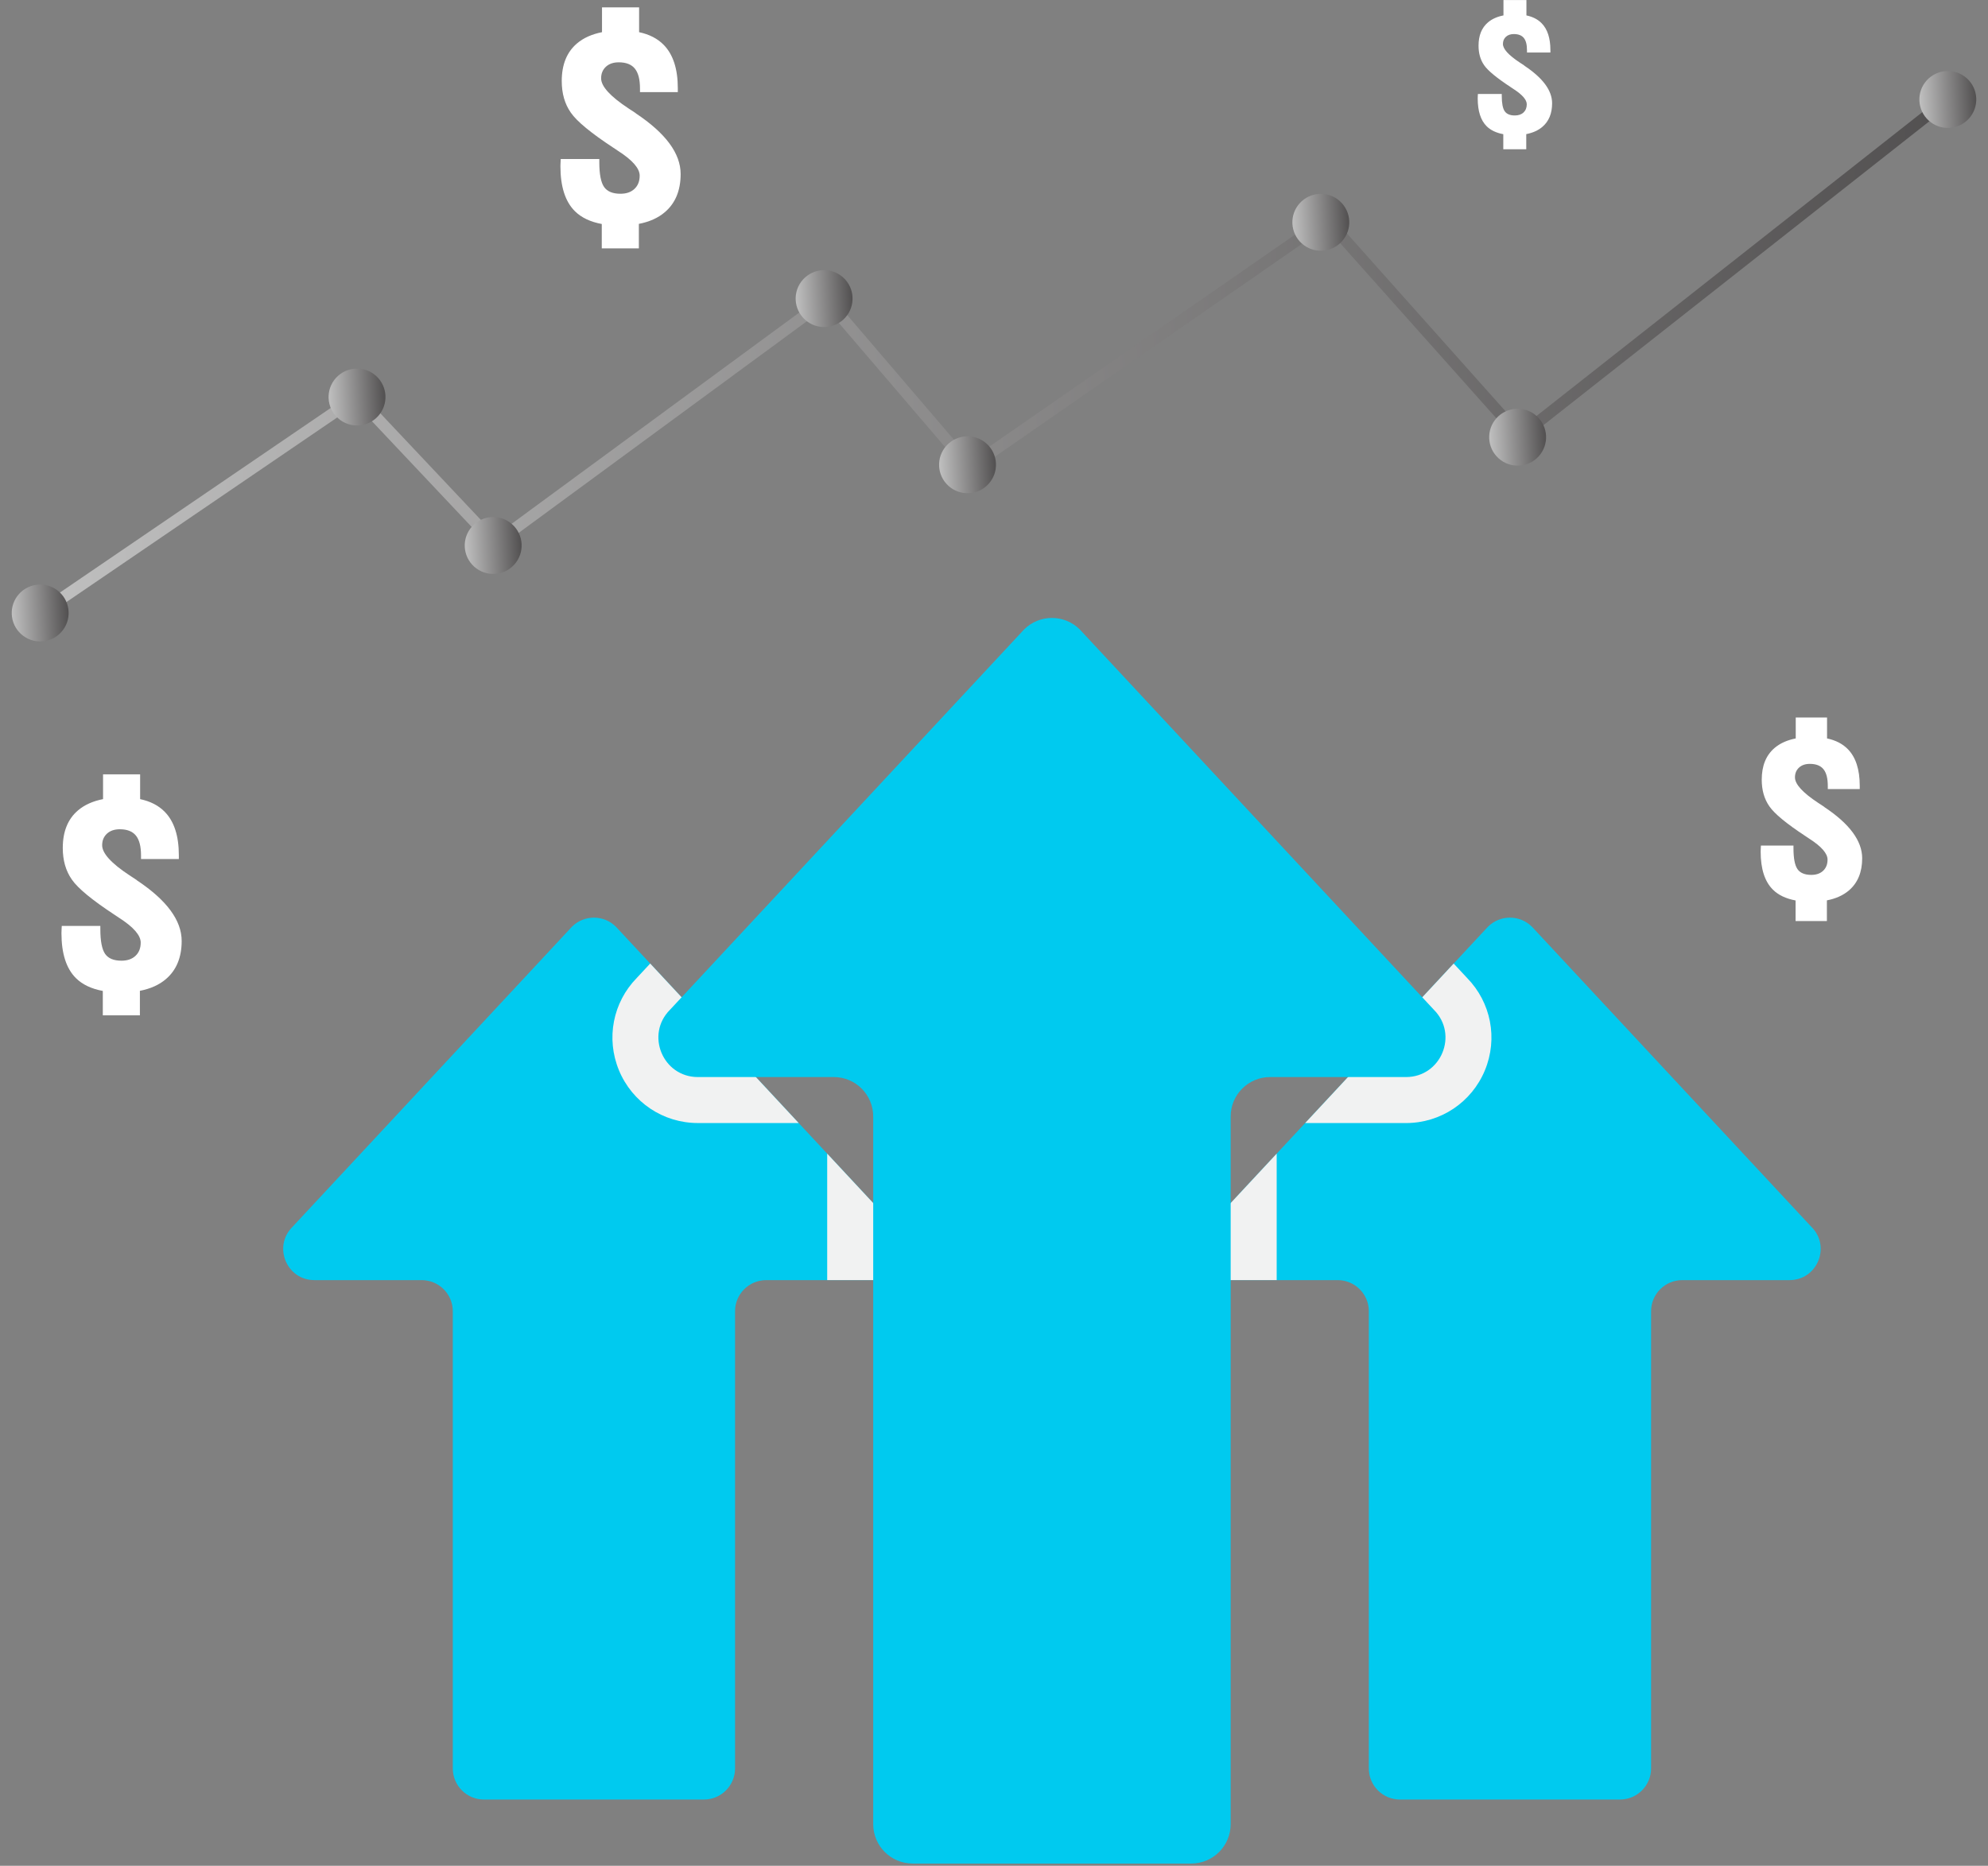
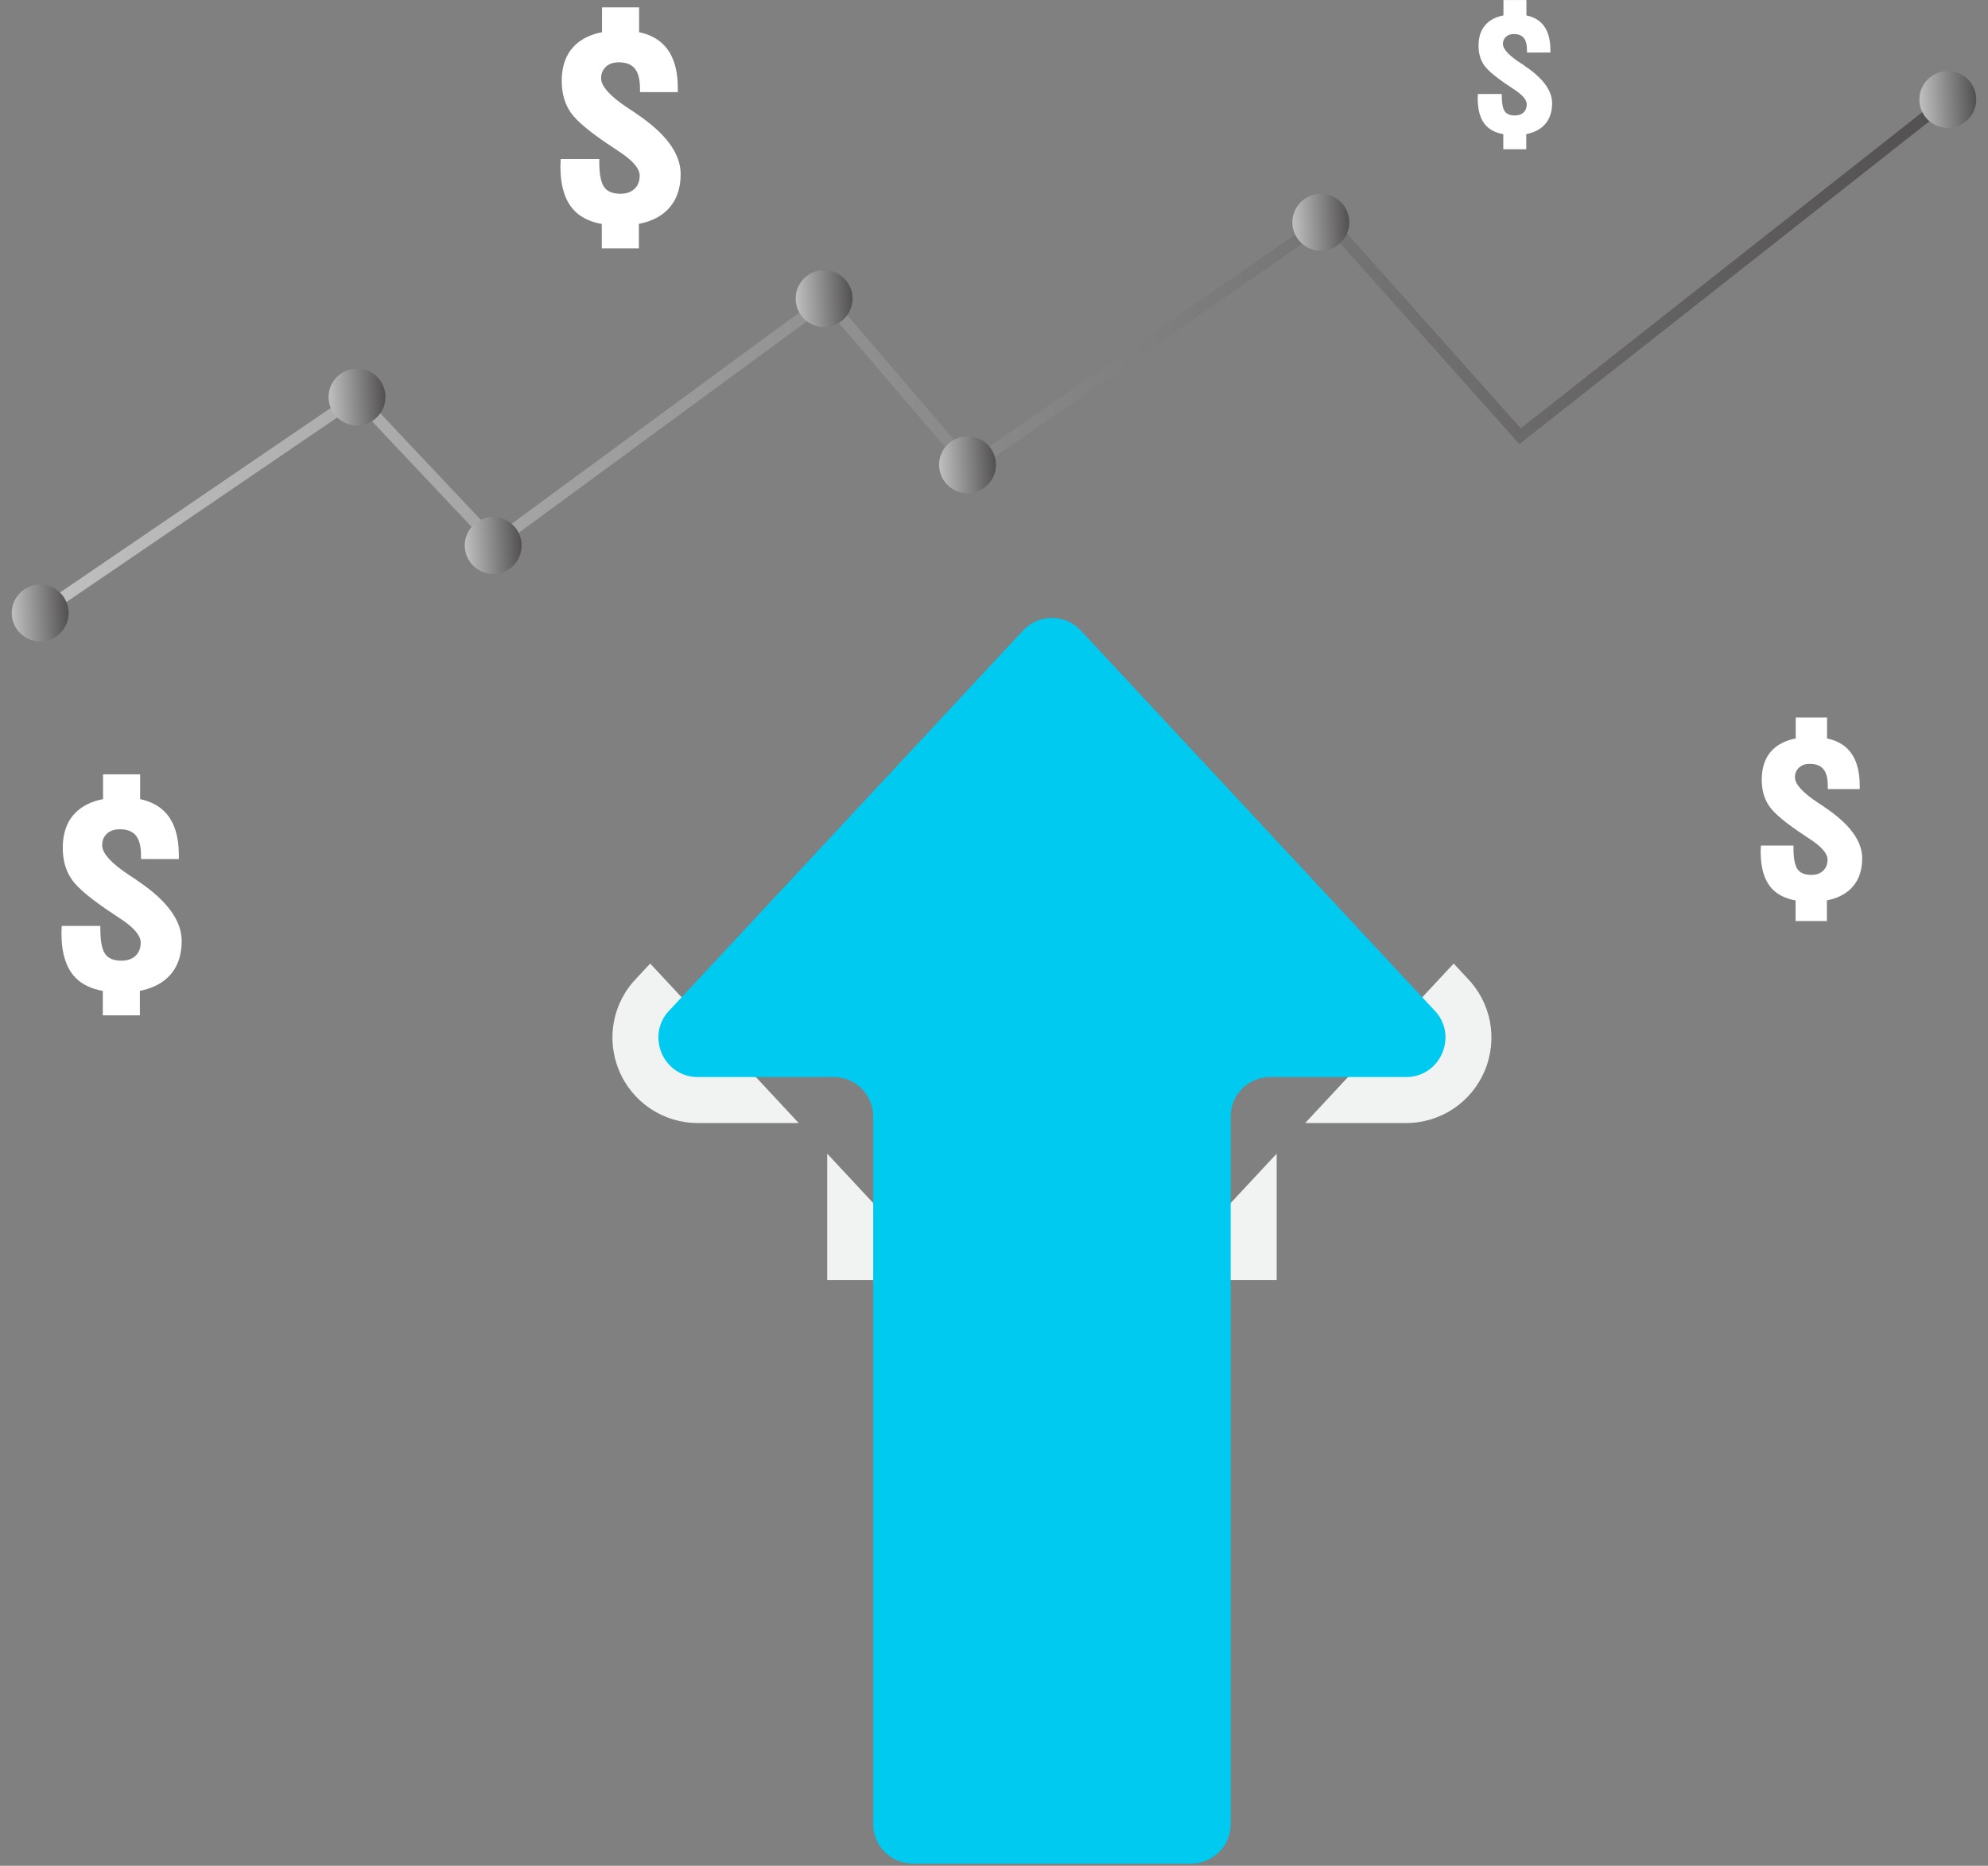
<svg xmlns="http://www.w3.org/2000/svg" width="522" height="490" viewBox="0 0 522 490" fill="none">
  <rect x="0" y="0" width="522" height="490" fill="#808080" stroke="none" />
  <g style="mix-blend-mode:screen" opacity="0.5">
    <path d="M11.408 162.228L9.702 159.73L93.961 102.281L130.135 140.647L217.26 76.655L254.91 120.658L348.641 55.663L399.317 112.496L510.512 24.921L512.379 27.301L398.948 116.631L348.164 59.673L254.388 124.699L216.787 80.754L129.77 144.665L93.529 106.237L11.408 162.228Z" fill="url(#paint0_linear_836_1205)" />
    <path d="M99.284 109.28C102.052 106.221 101.815 101.497 98.755 98.73C95.696 95.963 90.972 96.199 88.205 99.259C85.438 102.318 85.674 107.042 88.734 109.809C91.793 112.577 96.517 112.34 99.284 109.28Z" fill="url(#paint1_linear_836_1205)" />
    <path d="M16.09 165.996C18.858 162.937 18.621 158.213 15.561 155.446C12.502 152.679 7.778 152.915 5.011 155.975C2.243 159.034 2.48 163.758 5.54 166.525C8.599 169.293 13.323 169.056 16.09 165.996Z" fill="url(#paint2_linear_836_1205)" />
    <path d="M135.039 148.267C137.807 145.207 137.57 140.484 134.51 137.716C131.451 134.949 126.727 135.186 123.96 138.245C121.193 141.305 121.429 146.028 124.489 148.796C127.548 151.563 132.272 151.326 135.039 148.267Z" fill="url(#paint3_linear_836_1205)" />
    <path d="M221.93 83.43C224.697 80.37 224.461 75.647 221.401 72.879C218.342 70.112 213.618 70.349 210.851 73.408C208.083 76.468 208.32 81.191 211.38 83.959C214.439 86.726 219.163 86.489 221.93 83.43Z" fill="url(#paint4_linear_836_1205)" />
    <path d="M259.589 127.067C262.357 124.007 262.12 119.284 259.06 116.516C256.001 113.749 251.277 113.986 248.51 117.045C245.742 120.105 245.979 124.828 249.039 127.596C252.098 130.363 256.822 130.126 259.589 127.067Z" fill="url(#paint5_linear_836_1205)" />
    <path d="M352.354 63.392C355.121 60.333 354.884 55.609 351.825 52.842C348.765 50.074 344.042 50.311 341.274 53.371C338.507 56.43 338.744 61.154 341.803 63.921C344.863 66.689 349.586 66.452 352.354 63.392Z" fill="url(#paint6_linear_836_1205)" />
-     <path d="M404.033 119.828C406.8 116.768 406.563 112.045 403.504 109.277C400.444 106.51 395.721 106.747 392.953 109.806C390.186 112.866 390.423 117.589 393.482 120.357C396.542 123.124 401.265 122.887 404.033 119.828Z" fill="url(#paint7_linear_836_1205)" />
    <path d="M516.99 31.137C519.757 28.077 519.52 23.354 516.461 20.586C513.401 17.819 508.678 18.056 505.91 21.115C503.143 24.175 503.38 28.898 506.439 31.666C509.499 34.433 514.222 34.196 516.99 31.137Z" fill="url(#paint8_linear_836_1205)" />
  </g>
-   <path d="M161.728 243.386C158.538 240.196 153.358 240.196 150.168 243.386L76.767 322.236C71.62 327.384 75.264 336.19 82.549 336.19H110.718C115.232 336.19 118.894 339.848 118.894 344.366V464.425C118.894 468.938 122.553 472.601 127.071 472.601H184.83C189.343 472.601 193.006 468.943 193.006 464.425V344.366C193.006 339.853 196.664 336.19 201.182 336.19H229.351C236.632 336.19 240.281 327.384 235.133 322.236L161.732 243.386H161.728Z" fill="#00CAEF" />
-   <path d="M402.255 243.386C399.065 240.196 393.886 240.196 390.695 243.386L317.295 322.236C312.147 327.384 315.792 336.19 323.077 336.19H351.246C355.759 336.19 359.422 339.848 359.422 344.366V464.425C359.422 468.938 363.08 472.601 367.598 472.601H425.357C429.871 472.601 433.533 468.943 433.533 464.425V344.366C433.533 339.853 437.192 336.19 441.71 336.19H469.878C477.159 336.19 480.808 327.384 475.661 322.236L402.26 243.386H402.255Z" fill="#00CAEF" />
  <g style="mix-blend-mode:multiply">
    <path d="M217.201 302.977V336.185H229.346C236.627 336.185 240.276 327.379 235.128 322.231L217.206 302.977H217.201Z" fill="#F1F2F2" />
    <path d="M162.524 281.089C166.007 289.5 174.143 294.935 183.25 294.935H209.718L170.723 253.047L167.208 256.822C160.913 263.257 159.073 272.751 162.524 281.085V281.089Z" fill="#F1F2F2" />
  </g>
  <g style="mix-blend-mode:multiply">
    <path d="M389.899 281.09C393.35 272.756 391.51 263.262 385.215 256.827L381.7 253.052L342.705 294.94H369.173C378.276 294.94 386.412 289.504 389.899 281.094V281.09Z" fill="#F1F2F2" />
    <path d="M335.221 302.977L317.299 322.231C312.151 327.379 315.796 336.185 323.081 336.185H335.226V302.977H335.221Z" fill="#F1F2F2" />
  </g>
  <path d="M283.532 165.319C279.487 161.274 272.935 161.274 268.89 165.319L175.928 265.183C169.408 271.703 174.025 282.858 183.25 282.858H218.928C224.648 282.858 229.282 287.493 229.282 293.212V479.054C229.282 484.773 233.917 489.408 239.636 489.408H312.79C318.509 489.408 323.144 484.773 323.144 479.054V293.212C323.144 287.493 327.779 282.858 333.498 282.858H369.177C378.401 282.858 383.018 271.708 376.498 265.183L283.537 165.319H283.532Z" fill="#00CAEF" />
  <path d="M35.945 231.182C35.913 231.164 35.882 231.133 35.864 231.101C35.409 230.827 34.793 230.422 34.014 229.886C29.209 226.723 26.824 224.091 26.824 221.985C26.824 220.72 27.247 219.712 28.088 218.934C28.916 218.173 30.037 217.782 31.45 217.782C33.38 217.782 34.793 218.335 35.684 219.438C36.593 220.558 37.029 222.295 37.029 224.68V225.607H46.96V224.599C46.96 219.519 45.727 215.721 43.261 213.206C41.642 211.545 39.477 210.438 36.795 209.867V203.355H27.058V209.867C24.38 210.393 22.193 211.374 20.492 212.819C17.815 215.091 16.483 218.385 16.483 222.7C16.483 225.931 17.262 228.689 18.855 230.975C20.43 233.279 24.178 236.361 30.055 240.227C30.365 240.438 30.77 240.699 31.27 241.037C35.067 243.471 36.948 245.645 36.948 247.543C36.948 249.006 36.494 250.158 35.585 251.017C34.676 251.877 33.443 252.3 31.899 252.3C29.857 252.3 28.426 251.701 27.598 250.513C26.77 249.312 26.347 247.152 26.347 244.02V243.174H16.218C16.218 243.399 16.2 243.71 16.168 244.133C16.15 244.556 16.137 244.862 16.137 245.06C16.137 250.414 17.401 254.361 19.935 256.876C21.649 258.581 24.011 259.688 26.995 260.242V266.645H36.732V260.21C39.5 259.675 41.781 258.658 43.563 257.133C46.321 254.779 47.703 251.436 47.703 247.121C47.703 241.716 43.792 236.411 35.936 231.182H35.945Z" fill="white" />
  <path d="M166.961 29.767C166.93 29.749 166.898 29.717 166.88 29.686C166.426 29.411 165.809 29.006 165.031 28.471C160.225 25.307 157.84 22.675 157.84 20.569C157.84 19.305 158.263 18.297 159.105 17.518C159.933 16.758 161.053 16.366 162.466 16.366C164.397 16.366 165.809 16.92 166.7 18.022C167.609 19.143 168.046 20.88 168.046 23.265V24.191H177.977V23.183C177.977 18.103 176.744 14.305 174.278 11.79C172.658 10.125 170.494 9.023 167.812 8.451V1.94H158.074V8.451C155.397 8.978 153.21 9.959 151.509 11.403C148.832 13.675 147.5 16.969 147.5 21.285C147.5 24.515 148.278 27.274 149.871 29.56C151.446 31.864 155.194 34.946 161.071 38.811C161.382 39.023 161.787 39.284 162.286 39.621C166.084 42.056 167.965 44.229 167.965 46.128C167.965 47.59 167.51 48.742 166.601 49.602C165.692 50.461 164.46 50.884 162.916 50.884C160.873 50.884 159.442 50.286 158.614 49.098C157.786 47.896 157.363 45.736 157.363 42.605V41.759H147.234C147.234 41.984 147.216 42.294 147.185 42.717C147.167 43.14 147.153 43.446 147.153 43.644C147.153 48.999 148.418 52.945 150.951 55.461C152.666 57.166 155.028 58.273 158.011 58.826V65.23H167.749V58.795C170.516 58.259 172.798 57.242 174.58 55.717C177.338 53.364 178.719 50.02 178.719 45.705C178.719 40.301 174.809 34.995 166.952 29.767H166.961Z" fill="white" />
  <path d="M479.013 211.928C478.986 211.914 478.959 211.887 478.946 211.86C478.563 211.626 478.041 211.284 477.384 210.834C473.33 208.161 471.314 205.943 471.314 204.161C471.314 203.09 471.67 202.244 472.385 201.583C473.083 200.939 474.028 200.611 475.22 200.611C476.849 200.611 478.041 201.079 478.797 202.01C479.567 202.955 479.936 204.422 479.936 206.438V207.221H488.323V206.37C488.323 202.082 487.284 198.874 485.201 196.75C483.833 195.346 482.006 194.414 479.738 193.928V188.43H471.517V193.928C469.258 194.374 467.408 195.202 465.973 196.421C463.714 198.338 462.589 201.124 462.589 204.768C462.589 207.495 463.246 209.826 464.592 211.757C465.919 213.701 469.087 216.306 474.046 219.568C474.307 219.748 474.649 219.964 475.072 220.252C478.28 222.309 479.868 224.145 479.868 225.747C479.868 226.979 479.486 227.951 478.716 228.68C477.947 229.405 476.907 229.765 475.607 229.765C473.879 229.765 472.673 229.256 471.976 228.257C471.278 227.245 470.923 225.423 470.923 222.777V222.066H462.373C462.373 222.259 462.36 222.516 462.333 222.876C462.319 223.231 462.306 223.492 462.306 223.659C462.306 228.181 463.377 231.511 465.514 233.635C466.963 235.075 468.956 236.011 471.476 236.479V241.887H479.697V236.456C482.033 236.006 483.959 235.142 485.466 233.86C487.797 231.871 488.962 229.049 488.962 225.405C488.962 220.842 485.66 216.36 479.027 211.95L479.013 211.928Z" fill="white" />
  <path d="M400.28 17.244C400.28 17.244 400.239 17.212 400.23 17.194C399.947 17.023 399.569 16.771 399.083 16.443C396.108 14.485 394.633 12.857 394.633 11.552C394.633 10.769 394.894 10.143 395.415 9.662C395.928 9.189 396.621 8.946 397.494 8.946C398.691 8.946 399.564 9.288 400.118 9.972C400.68 10.665 400.95 11.741 400.95 13.216V13.788H407.097V13.167C407.097 10.022 406.332 7.673 404.807 6.116C403.803 5.085 402.467 4.401 400.802 4.05V0.019H394.772V4.05C393.116 4.374 391.762 4.982 390.709 5.877C389.053 7.286 388.229 9.324 388.229 11.997C388.229 13.995 388.711 15.705 389.696 17.122C390.673 18.549 392.99 20.457 396.626 22.851C396.815 22.981 397.067 23.143 397.377 23.355C399.726 24.862 400.892 26.207 400.892 27.382C400.892 28.286 400.608 28.997 400.046 29.533C399.483 30.064 398.718 30.325 397.764 30.325C396.5 30.325 395.613 29.951 395.1 29.218C394.588 28.475 394.327 27.139 394.327 25.199V24.677H388.058C388.058 24.817 388.049 25.01 388.027 25.271C388.018 25.532 388.009 25.721 388.009 25.843C388.009 29.159 388.792 31.598 390.358 33.155C391.42 34.208 392.882 34.897 394.727 35.239V39.203H400.757V35.221C402.471 34.888 403.88 34.258 404.987 33.317C406.697 31.859 407.547 29.789 407.547 27.116C407.547 23.773 405.126 20.488 400.262 17.253L400.28 17.244Z" fill="white" />
  <defs>
    <linearGradient id="paint0_linear_836_1205" x1="7.013" y1="106.336" x2="515.081" y2="80.865" gradientUnits="userSpaceOnUse">
      <stop stop-color="white" />
      <stop offset="1" stop-color="#231F20" />
    </linearGradient>
    <linearGradient id="paint1_linear_836_1205" x1="86.287" y1="104.663" x2="101.203" y2="103.915" gradientUnits="userSpaceOnUse">
      <stop stop-color="white" />
      <stop offset="1" stop-color="#231F20" />
    </linearGradient>
    <linearGradient id="paint2_linear_836_1205" x1="3.092" y1="161.382" x2="18.008" y2="160.634" gradientUnits="userSpaceOnUse">
      <stop stop-color="white" />
      <stop offset="1" stop-color="#231F20" />
    </linearGradient>
    <linearGradient id="paint3_linear_836_1205" x1="122.043" y1="143.65" x2="136.964" y2="142.902" gradientUnits="userSpaceOnUse">
      <stop stop-color="white" />
      <stop offset="1" stop-color="#231F20" />
    </linearGradient>
    <linearGradient id="paint4_linear_836_1205" x1="208.942" y1="78.815" x2="223.858" y2="78.067" gradientUnits="userSpaceOnUse">
      <stop stop-color="white" />
      <stop offset="1" stop-color="#231F20" />
    </linearGradient>
    <linearGradient id="paint5_linear_836_1205" x1="246.603" y1="122.457" x2="261.519" y2="121.709" gradientUnits="userSpaceOnUse">
      <stop stop-color="white" />
      <stop offset="1" stop-color="#231F20" />
    </linearGradient>
    <linearGradient id="paint6_linear_836_1205" x1="339.371" y1="58.78" x2="354.287" y2="58.033" gradientUnits="userSpaceOnUse">
      <stop stop-color="white" />
      <stop offset="1" stop-color="#231F20" />
    </linearGradient>
    <linearGradient id="paint7_linear_836_1205" x1="391.051" y1="115.219" x2="405.967" y2="114.471" gradientUnits="userSpaceOnUse">
      <stop stop-color="white" />
      <stop offset="1" stop-color="#231F20" />
    </linearGradient>
    <linearGradient id="paint8_linear_836_1205" x1="504.014" y1="26.523" x2="518.93" y2="25.775" gradientUnits="userSpaceOnUse">
      <stop stop-color="white" />
      <stop offset="1" stop-color="#231F20" />
    </linearGradient>
  </defs>
</svg>